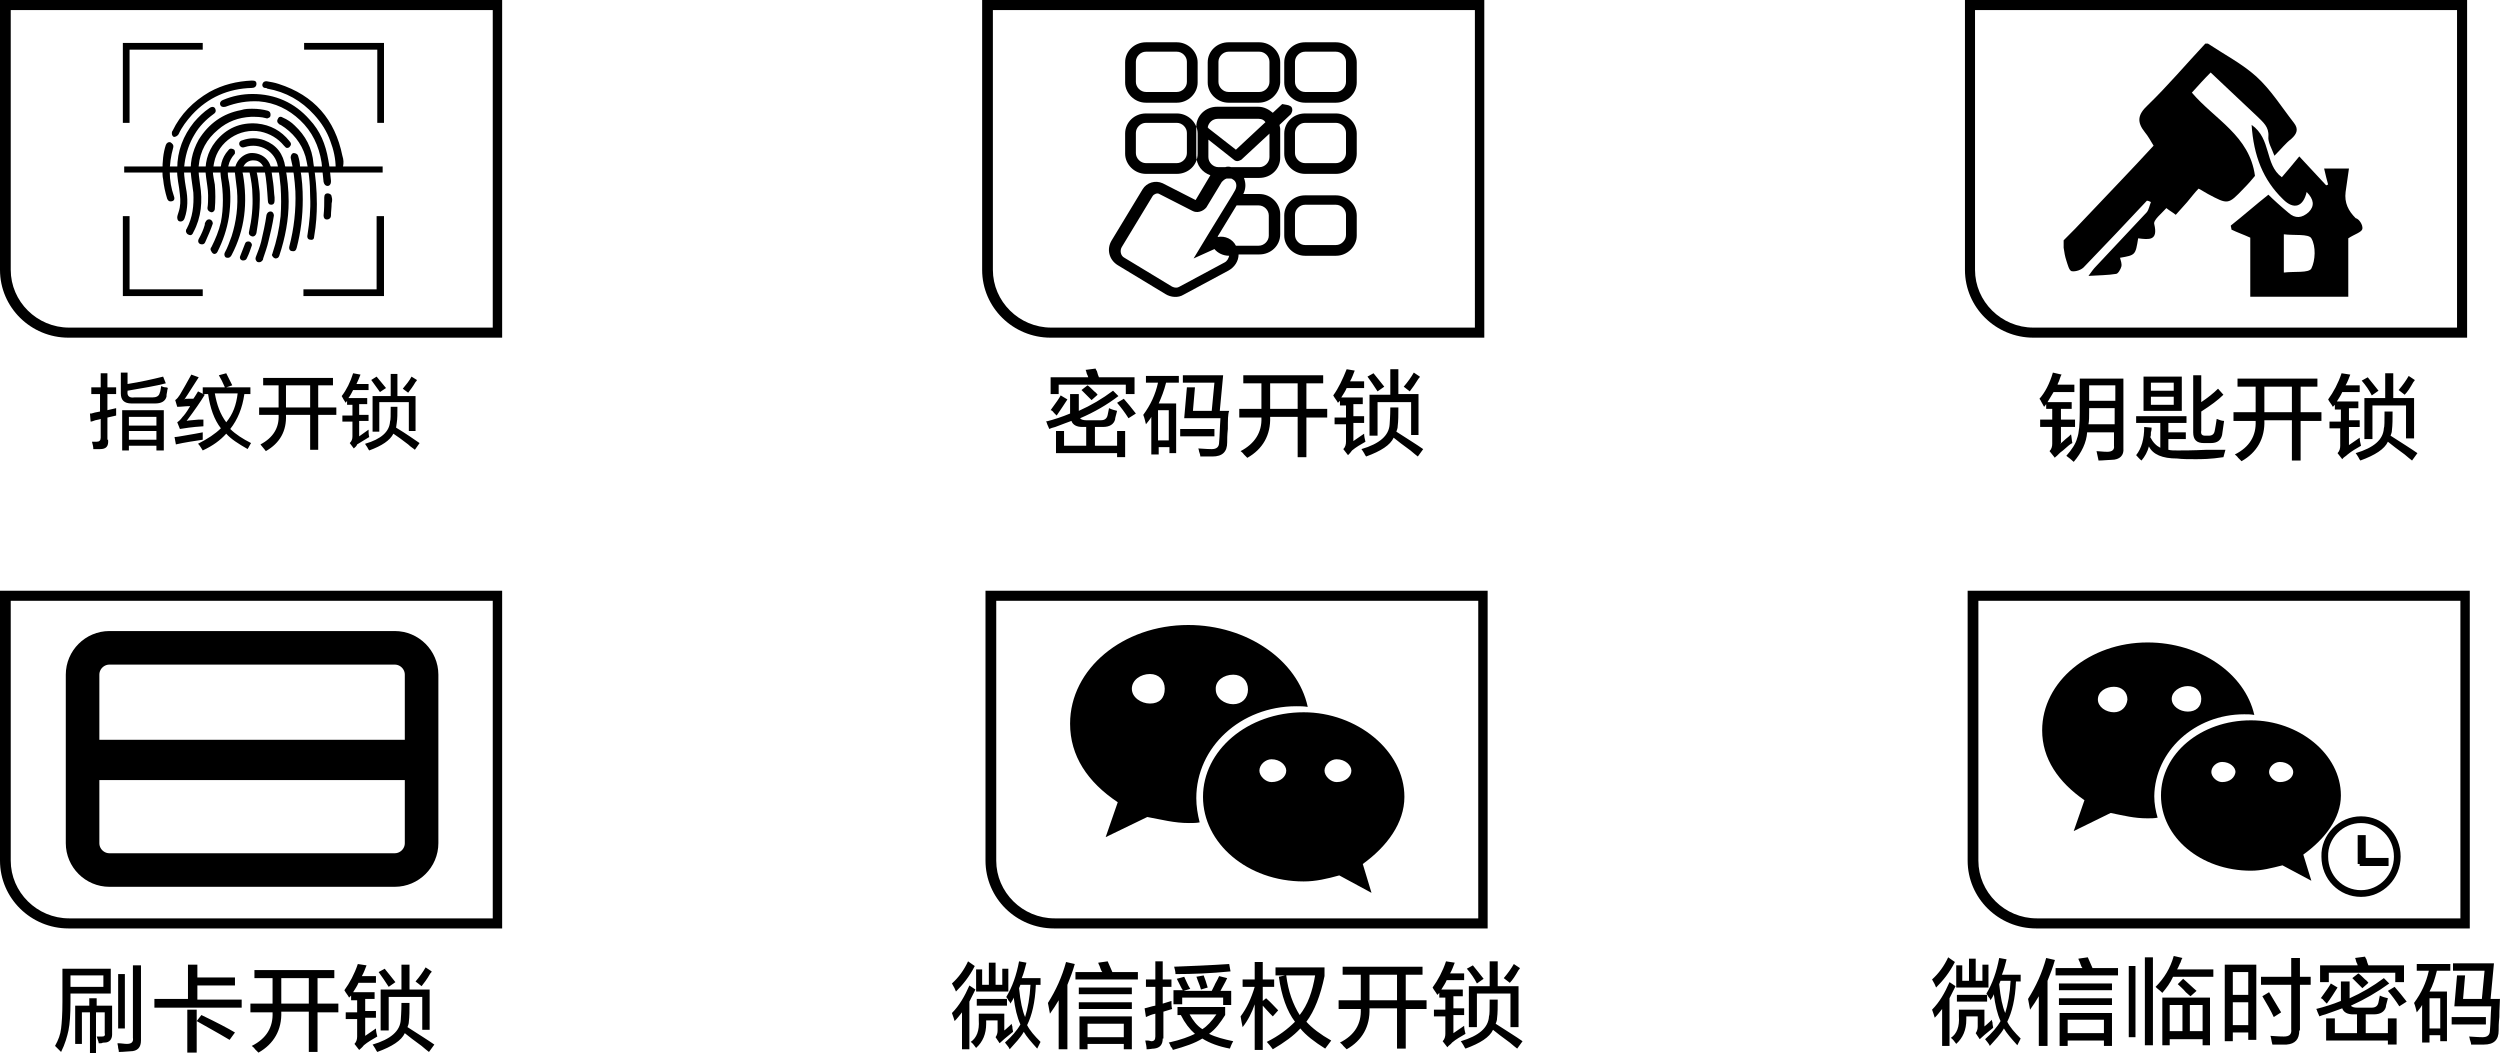
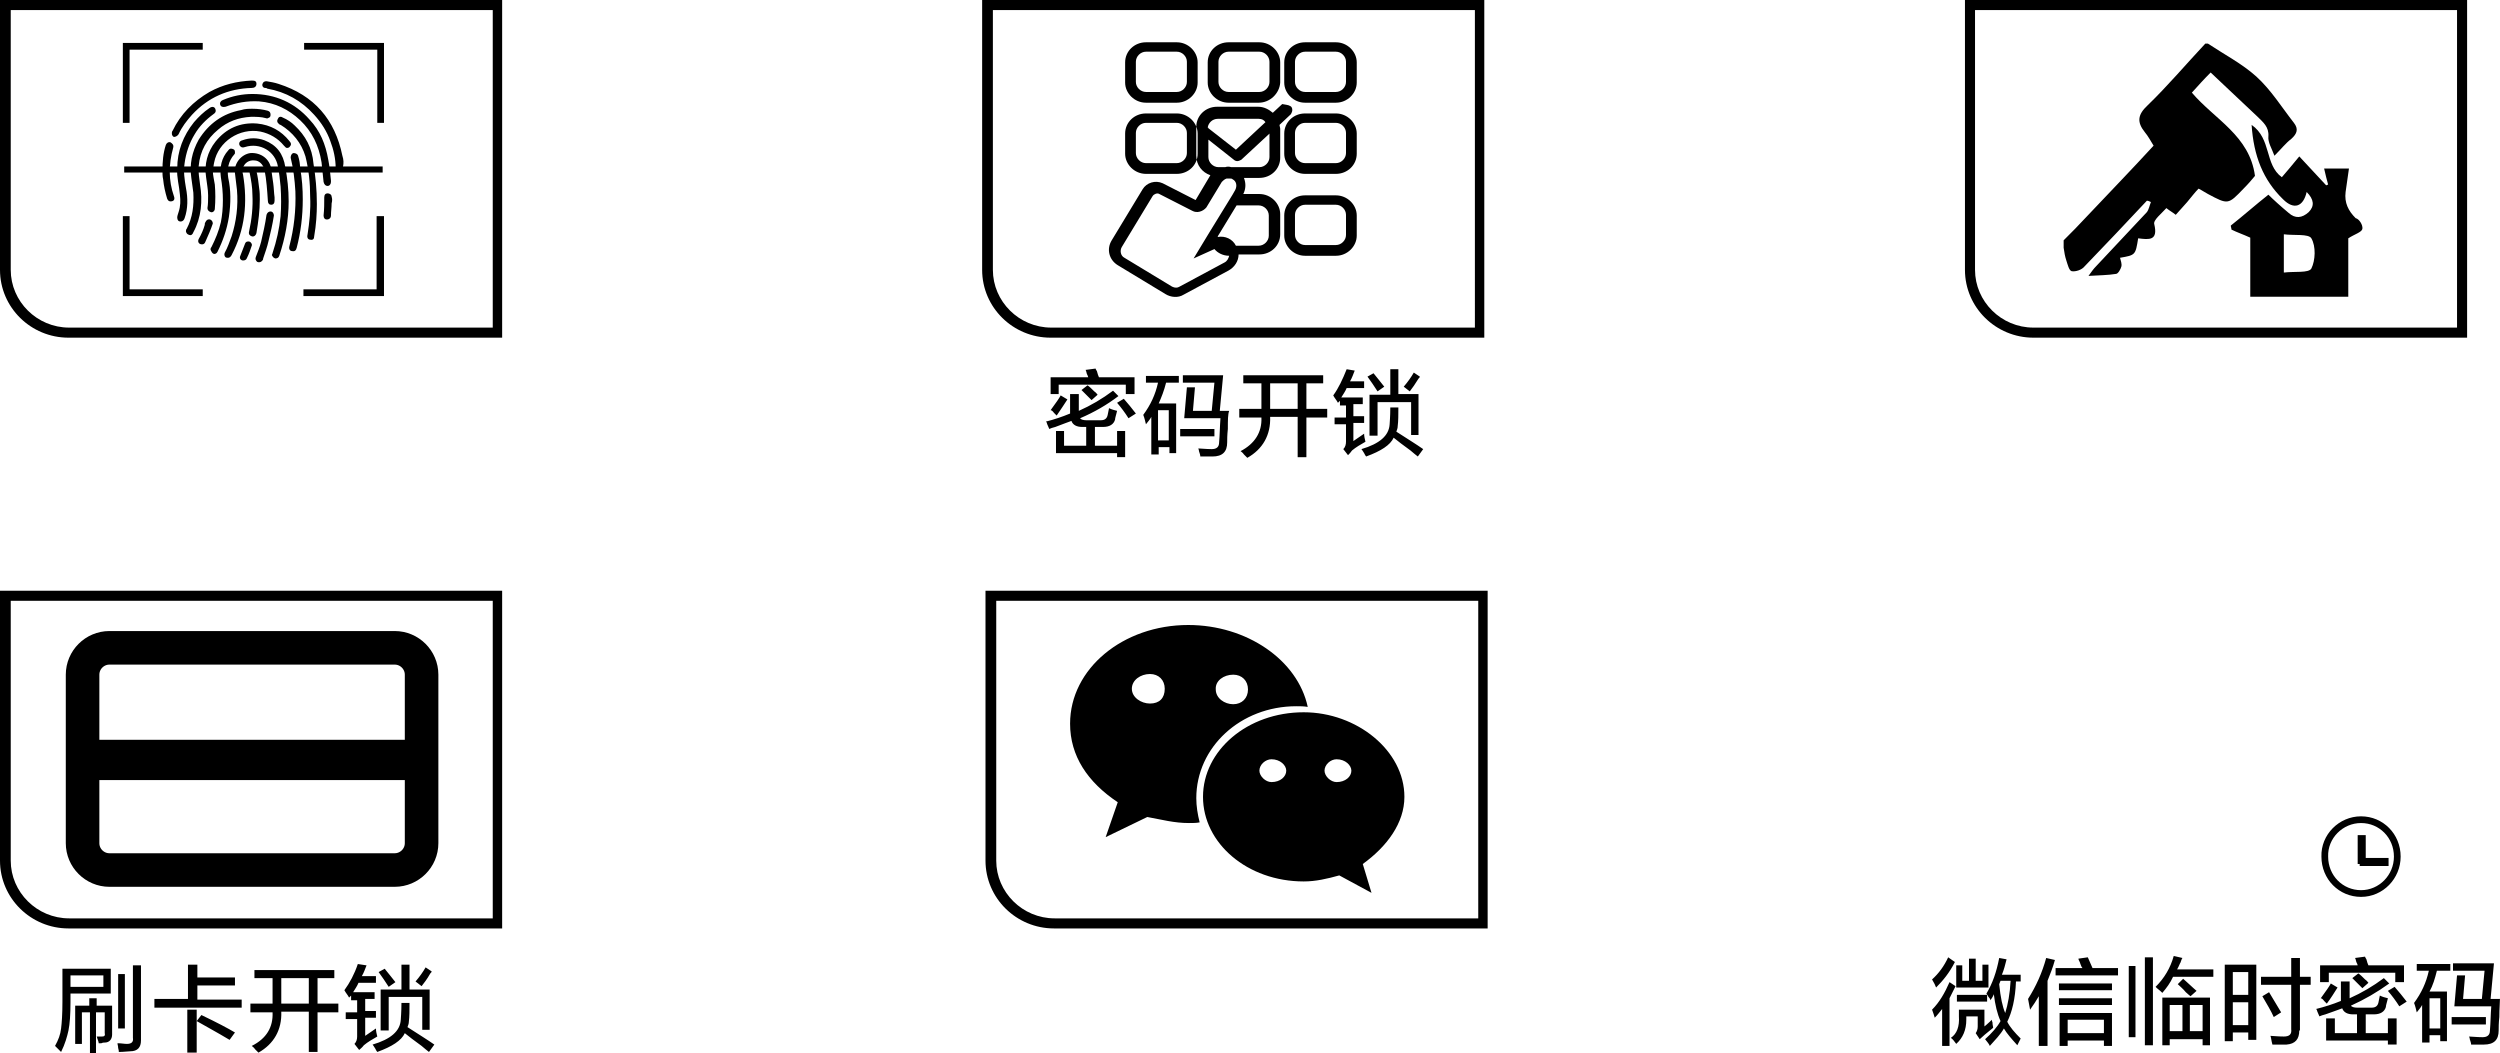
<svg xmlns="http://www.w3.org/2000/svg" version="1.1" id="图层_1" x="0px" y="0px" width="372.4px" height="156.9px" viewBox="0 0 372.4 156.9" style="enable-background:new 0 0 372.4 156.9;" xml:space="preserve">
  <style type="text/css">
	.st0{fill-rule:evenodd;clip-rule:evenodd;}
	.st1{fill:none;stroke:#000000;stroke-width:5;}
	.st2{fill:none;stroke:#000000;}
</style>
  <path class="st0" d="M199,38.1h-4.6c-1.7,0-3.1-1.4-3.1-3v-3c0-1.7,1.4-3,3.1-3h4.6c1.7,0,3.1,1.4,3.1,3v3  C202.1,36.7,200.7,38.1,199,38.1z M200.5,32c0-0.8-0.7-1.5-1.5-1.5h-4.6c-0.8,0-1.5,0.7-1.5,1.5v3c0,0.8,0.7,1.5,1.5,1.5h4.6  c0.8,0,1.5-0.7,1.5-1.5V32z M199,25.9h-4.6c-1.7,0-3.1-1.4-3.1-3v-3c0-1.7,1.4-3,3.1-3h4.6c1.7,0,3.1,1.4,3.1,3v3  C202.1,24.6,200.7,25.9,199,25.9z M200.5,19.8c0-0.8-0.7-1.5-1.5-1.5h-4.6c-0.8,0-1.5,0.7-1.5,1.5v3c0,0.8,0.7,1.5,1.5,1.5h4.6  c0.8,0,1.5-0.7,1.5-1.5V19.8z M199,15.3h-4.6c-1.7,0-3.1-1.4-3.1-3v-3c0-1.7,1.4-3,3.1-3h4.6c1.7,0,3.1,1.4,3.1,3v3  C202.1,13.9,200.7,15.3,199,15.3z M200.5,9.2c0-0.8-0.7-1.5-1.5-1.5h-4.6c-0.8,0-1.5,0.7-1.5,1.5v3c0,0.8,0.7,1.5,1.5,1.5h4.6  c0.8,0,1.5-0.7,1.5-1.5V9.2z M192.2,15.8c0.2,0.1,0.3,0.3,0.3,0.6c0,0.2-0.1,0.4-0.2,0.6l-1.7,1.6c0,0.2,0.1,0.4,0.1,0.6v4.3  c0,1.7-1.4,3-3.1,3h-2.3c0.3,0.8,0.3,1.6-0.1,2.4h2.4c1.7,0,3.1,1.4,3.1,3v3c0,1.7-1.4,3-3.1,3h-3.1c0,1-0.6,1.9-1.5,2.4l-6.7,3.6  c-0.8,0.5-1.9,0.4-2.7-0.1l-7.1-4.3c-1.3-0.8-1.7-2.4-0.9-3.7l4.6-7.6c0.6-1,1.9-1.4,3-0.9l4.9,2.5l2.2-3.7  c-1.2-0.4-2.1-1.5-2.1-2.9v-4.3c0-1.7,1.4-3,3.1-3h6.1c0.9,0,1.6,0.4,2.2,0.9l1.4-1.3l0,0C191.4,15.6,191.9,15.6,192.2,15.8z   M184.1,36.6h3.4c0.8,0,1.5-0.7,1.5-1.5v-3c0-0.8-0.7-1.5-1.5-1.5h-3.3l-2.8,4.6c0,0,0,0.1,0,0.1C182.5,35.1,183.6,35.6,184.1,36.6z   M177.6,31.4l-4.9-2.5c-0.3-0.2-0.8,0-1,0.3l-4.6,7.6c-0.3,0.5-0.2,1.3,0.4,1.6l7.1,4.3c0.4,0.2,0.8,0.2,1.1,0l6.7-3.6  c0.4-0.2,0.6-0.6,0.7-1c-0.9,0-1.7-0.4-2.2-1l-3.1,1.4l2.3-3.8l3.5-5.7l0.4-0.7c0.3-0.6,0.2-1.3-0.4-1.6c-0.1-0.1-0.2-0.1-0.3-0.1  h-0.6c-0.3,0.1-0.5,0.3-0.7,0.5l-2.3,3.8C179.2,31.5,178.3,31.8,177.6,31.4z M187.5,17.7h-6.1c-0.8,0-1.4,0.6-1.5,1.3  c0,0,0.1,0,0.1,0.1l4.1,3.2l4.4-4.1C188.3,17.9,188,17.7,187.5,17.7z M189.1,19.9l-4.2,3.9c-0.2,0.1-0.4,0.2-0.6,0.2  c-0.2,0-0.4-0.1-0.5-0.2l-3.8-3v2.6c0,0.8,0.7,1.5,1.5,1.5h1c0.3-0.1,0.6-0.1,0.9,0h4.2c0.8,0,1.5-0.7,1.5-1.5V19.9z M187.5,15.3  H183c-1.7,0-3.1-1.4-3.1-3v-3c0-1.7,1.4-3,3.1-3h4.6c1.7,0,3.1,1.4,3.1,3v3C190.6,13.9,189.2,15.3,187.5,15.3z M189.1,9.2  c0-0.8-0.7-1.5-1.5-1.5H183c-0.8,0-1.5,0.7-1.5,1.5v3c0,0.8,0.7,1.5,1.5,1.5h4.6c0.8,0,1.5-0.7,1.5-1.5V9.2z M175.3,25.9h-4.6  c-1.7,0-3.1-1.4-3.1-3v-3c0-1.7,1.4-3,3.1-3h4.6c1.7,0,3.1,1.4,3.1,3v3C178.4,24.6,177,25.9,175.3,25.9z M176.8,19.8  c0-0.8-0.7-1.5-1.5-1.5h-4.6c-0.8,0-1.5,0.7-1.5,1.5v3c0,0.8,0.7,1.5,1.5,1.5h4.6c0.8,0,1.5-0.7,1.5-1.5V19.8z M175.3,15.3h-4.6  c-1.7,0-3.1-1.4-3.1-3v-3c0-1.7,1.4-3,3.1-3h4.6c1.7,0,3.1,1.4,3.1,3v3C178.4,13.9,177,15.3,175.3,15.3z M176.8,9.2  c0-0.8-0.7-1.5-1.5-1.5h-4.6c-0.8,0-1.5,0.7-1.5,1.5v3c0,0.8,0.7,1.5,1.5,1.5h4.6c0.8,0,1.5-0.7,1.5-1.5V9.2z" />
-   <path class="st0" d="M60.8,58.5L60,57.9c0.5-0.6,1-1.2,1.3-1.8l0.8,0.5c0,0.1-0.1,0.2-0.2,0.3C61.5,57.6,61.1,58.1,60.8,58.5z   M61.9,64.2h-1v-4.3h-4.4v4.4h-1v-5.3h2.7v-3.3h1v3.3h2.7V64.2z M55.3,56.6l0.8-0.5c0.5,0.6,1,1.2,1.4,1.7l-0.9,0.6  C56.2,57.8,55.7,57.2,55.3,56.6z M52.7,66.8L52.1,66c0.3-0.3,0.4-0.6,0.4-1v-2.2H51v-0.9h1.5v-1.6h-0.8v-0.6L51.5,60  c-0.2-0.3-0.4-0.6-0.6-1c0.7-0.9,1.3-2.1,1.7-3.4l1.1,0.2c-0.2,0.5-0.4,1-0.6,1.4h1.8v0.9h-2.3c-0.2,0.4-0.4,0.8-0.7,1.2h2.8v0.9  h-1.2v1.6h1.4v0.9h-1.4v2.3l1.4-1c0,0.4,0,0.7,0.1,1.1c-0.6,0.4-1.2,0.7-1.8,1.1C53.1,66.5,52.9,66.6,52.7,66.8z M47.3,67h-1.1v-5.2  h-3.6c0.1,2.4-0.9,4.2-3,5.4c-0.1-0.1-0.2-0.3-0.4-0.5s-0.3-0.4-0.4-0.5c1.9-1,2.8-2.5,2.7-4.4h-2.9v-1.1h2.9v-3.3h-2.3v-1.1h10.4  v1.1h-2.2v3.3h2.7v1.1h-2.7V67z M46.2,57.4h-3.6v3.3h3.6V57.4z M37,66.7c-0.1,0.1-0.1,0.2-0.1,0.2c-1.4-0.8-2.5-1.5-3.2-2.3  c-0.9,1-2,1.8-3.5,2.5c-0.2-0.3-0.4-0.7-0.7-1c1.4-0.7,2.6-1.5,3.4-2.3c-1-1.3-1.6-3-1.9-5.1h-0.8v-1h3.3c-0.3-0.7-0.6-1.3-0.9-1.8  l1.1-0.3c0.3,0.6,0.6,1.2,0.9,1.8l-0.9,0.3h3.6v1h-0.9c-0.3,2.1-1,3.8-2.1,5.2c0.8,0.8,1.9,1.5,3.1,2.1C37.4,66,37.2,66.3,37,66.7z   M35.4,58.6h-3.4c0.3,1.7,0.8,3.1,1.7,4.3C34.7,61.7,35.2,60.3,35.4,58.6z M28,59.4c0.3,0,0.6,0,0.8,0c0.3-0.4,0.5-0.8,0.7-1.1  l1,0.5c-0.6,1-1.5,2.3-2.7,3.9c0.3-0.1,1-0.1,1.8-0.2c0.3,0,0.5,0,0.7,0c0,0.1,0,0.1,0,0.2c0,0.4,0,0.6,0,0.8  c-1.7,0.1-2.9,0.3-3.5,0.4l-0.4-1c0.3-0.2,0.5-0.4,0.8-0.8c0.2-0.2,0.6-0.7,1-1.4c0.1-0.1,0.1-0.2,0.1-0.2c-0.7,0-1.3,0.1-1.9,0.1  l-0.3-1c0.3-0.2,0.5-0.5,0.7-0.8c0.4-0.7,1-1.7,1.7-3l1.1,0.4c-0.8,1.2-1.5,2.4-2.2,3.4C27.4,59.4,27.6,59.4,28,59.4z M24.7,57.7  c0.2,0,0.3,0.1,0.3,0.1c0,0.1-0.1,0.3-0.1,0.5c-0.1,0.4-0.1,0.6-0.1,0.8c-0.2,0.7-0.8,1-1.7,1h-3.5c-1.1,0-1.6-0.5-1.6-1.5v-3.1h1  v1.7c1.9-0.3,3.7-0.7,5.3-1.1l0.4,1c-1.5,0.4-3.4,0.7-5.7,1.1v0.1c-0.1,0.7,0.3,1,1,0.9h2.7c0.6,0,1-0.2,1.1-0.7  c0.1-0.2,0.1-0.4,0.2-0.9c0,0,0-0.1,0-0.1C24.2,57.6,24.4,57.7,24.7,57.7z M16.1,65.5c0.1,1-0.3,1.4-1.2,1.4c-0.3,0-0.6,0-1,0  c0-0.4-0.1-0.7-0.2-1.1c0.1,0,0.1,0,0.2,0c0.2,0,0.4,0,0.5,0c0.4,0,0.6-0.2,0.6-0.6v-2.8c-0.2,0.1-0.4,0.1-0.8,0.2  c-0.3,0.1-0.5,0.2-0.7,0.2l-0.1-1.2c0.1,0,0.1,0,0.2,0c0.3-0.1,0.7-0.2,1.3-0.3v-2.6h-1.3v-1H15v-2.1h1v2.1h1.3v1h-1.3v2.4l1.3-0.3  c0,0.4,0,0.8,0,1.1l-1.3,0.3V65.5z M24.3,67.1h-1v-0.7h-4.1v0.7h-1v-6h6.2V67.1z M23.3,62.1h-4.1v1.3h4.1V62.1z M23.3,64.2h-4.1v1.3  h4.1V64.2z M30.2,64.4c0,0.4,0,0.7,0,1.1c-1.3,0.2-2.7,0.4-4,0.7L26,65.1c0.3,0,0.8-0.1,1.4-0.2C28.7,64.7,29.6,64.5,30.2,64.4z   M58.2,60.6h1c0,1,0,1.8-0.1,2.4c0,0.2-0.1,0.5-0.1,0.7c1.5,0.9,2.6,1.7,3.5,2.3l-0.7,1c-0.2-0.2-0.6-0.4-1-0.8  c-0.9-0.7-1.6-1.2-2.2-1.6c-0.5,1-1.7,1.8-3.6,2.5c-0.1-0.1-0.2-0.3-0.3-0.5c-0.2-0.3-0.3-0.4-0.3-0.5c2.4-0.7,3.6-1.8,3.7-3.3  C58.2,62.6,58.2,61.8,58.2,60.6z" />
  <path class="st0" d="M146.3,0v40.2c0,5.6,4.6,10.1,10.2,10.1h64.6V0H146.3z M219.6,48.8h-63c-4.8,0-8.7-3.9-8.7-8.6V1.5h71.8V48.8z" />
  <path class="st0" d="M210,58.3l-0.9-0.7c0.6-0.7,1.1-1.4,1.5-2.1l0.9,0.6c0,0.1-0.1,0.2-0.2,0.3C210.8,57.2,210.4,57.8,210,58.3z   M211.3,64.8h-1.1v-4.9h-5v5H204v-6.1h3.1V55h1.2v3.7h3V64.8z M203.7,56.1l0.9-0.5c0.6,0.7,1.1,1.4,1.6,2l-1,0.7  C204.7,57.5,204.2,56.8,203.7,56.1z M200.8,67.8l-0.7-0.9c0.3-0.3,0.4-0.7,0.4-1.1v-2.6h-1.7v-1h1.7v-1.8h-0.9v-0.7l-0.3,0.3  c-0.2-0.4-0.5-0.7-0.7-1.1c0.8-1.1,1.4-2.4,2-3.9l1.2,0.2c-0.2,0.5-0.4,1.1-0.7,1.6h2.1v1h-2.6c-0.2,0.5-0.5,0.9-0.8,1.4h3.2v1h-1.4  v1.8h1.6v1h-1.6v2.7l1.6-1.1c0,0.4,0.1,0.8,0.2,1.2c-0.7,0.4-1.4,0.8-2,1.3C201.2,67.4,201,67.6,200.8,67.8z M194.6,68.1h-1.3v-6  h-4.1c0.1,2.7-1.1,4.8-3.4,6.1c-0.1-0.1-0.3-0.3-0.5-0.5c-0.2-0.3-0.4-0.4-0.5-0.5c2.1-1.1,3.2-2.8,3.1-5h-3.3v-1.3h3.3v-3.8h-2.7  v-1.2h11.9v1.2h-2.5v3.8h3.1v1.3h-3.1V68.1z M193.3,57.1h-4.1v3.8h4.1V57.1z M182.9,63.9c-0.1,0.9-0.1,1.6-0.1,2  c0,1.4-0.7,2.1-2.2,2.1c-0.6,0-1.2,0-1.8,0c0-0.2-0.1-0.5-0.2-0.8c0-0.2-0.1-0.3-0.1-0.4c0.4,0,1.1,0.1,2,0.1c0.7,0,1.1-0.3,1.1-1  c0.1-1.1,0.1-2.3,0.2-3.6h-5.4l0.4-4.6h1.2l-0.3,3.5h2.8l0.4-4.2h-4.7v-1.1h6l-0.5,5.3h1.4C182.9,61.7,182.9,62.6,182.9,63.9z   M180.9,65h-5.1v-1.1h5.1V65z M172.6,60.1h2.6v7.4h-1v-0.9h-1.6v1.1h-1.1v-5.6c-0.2,0.4-0.5,0.7-0.8,1.1c-0.1-0.4-0.2-0.9-0.4-1.4  c1.1-1.5,1.8-3,2.2-4.8h-1.8v-1h4.9v1h-1.9C173.4,58.2,173,59.2,172.6,60.1z M172.5,65.6h1.6v-4.5h-1.6V65.6z M166.4,60l1-0.6  c0.6,0.7,1.2,1.4,1.8,2.2l-1.1,0.7C167.6,61.5,167,60.7,166.4,60z M167.5,57.3h-9.8v1.4h-1.2v-2.5h5.6c0-0.1-0.1-0.3-0.2-0.5  c-0.1-0.3-0.1-0.5-0.2-0.6l1.5-0.2c0,0.1,0.1,0.2,0.2,0.4c0.1,0.4,0.2,0.7,0.3,0.9h5.3v2.5h-1.3V57.3z M156.5,61.1  c0.8-1.1,1.3-1.8,1.5-2.2l1,0.6c-0.5,0.8-1,1.5-1.6,2.4c-0.1-0.1-0.2-0.2-0.4-0.4C156.8,61.2,156.6,61.1,156.5,61.1z M162,57.4  c0.3,0.2,0.6,0.5,1,0.9c0.3,0.2,0.4,0.4,0.5,0.5l-0.9,0.8c-0.7-0.7-1.2-1.2-1.5-1.5L162,57.4z M159.6,58.7h1.1v2.5  c1.8-0.8,3.5-1.8,5.1-3l0.8,0.8c-1.7,1.3-3.6,2.4-5.7,3.3c0.1,0.2,0.5,0.3,0.9,0.3h2.2c0.6,0,0.9-0.3,1-0.8l0.2-1  c0.4,0.2,0.8,0.3,1.2,0.4c0,0.1-0.1,0.3-0.1,0.4c-0.1,0.4-0.2,0.7-0.2,0.9c-0.2,0.7-0.8,1.1-1.8,1.1h-1.2v2.8h3.3v-2.2h1.2v3.9h-1.2  v-0.6h-9.1v-3.3h1.2v2.2h3.3v-2.8h-0.6c-0.8,0-1.4-0.3-1.6-0.9c-0.5,0.2-1.4,0.5-2.4,0.9c-0.4,0.1-0.7,0.2-0.9,0.3  c-0.1-0.3-0.3-0.6-0.4-1l-0.1-0.1c1.2-0.3,2.4-0.7,3.6-1.2V58.7z M207.1,60.7h1.2c0,1.1,0,2-0.1,2.8c0,0.3-0.1,0.5-0.2,0.8  c1.7,1.1,3,1.9,4,2.6l-0.8,1.1c-0.3-0.2-0.6-0.5-1.1-0.9c-1.1-0.8-1.9-1.4-2.5-1.9c-0.5,1.1-1.9,2-4.1,2.8c-0.1-0.1-0.2-0.3-0.3-0.5  c-0.2-0.3-0.3-0.5-0.4-0.6c2.7-0.8,4.1-2,4.2-3.7C207,63,207.1,62.1,207.1,60.7z" />
  <path class="st0" d="M292.7,0v40.2c0,5.6,4.6,10.1,10.2,10.1h64.6V0H292.7z M365.9,48.8h-63c-4.8,0-8.7-3.9-8.7-8.6V1.5h71.8V48.8z" />
  <path class="st0" d="M351.9,34.1c-0.1,0.5-1.2,0.8-2.1,1.4c0,2.6,0,5.6,0,8.7c-4.9,0-9.6,0-14.6,0c0-3,0-5.9,0-8.8  c-1.1-0.5-2-0.8-2.8-1.2c0-0.2-0.1-0.4-0.1-0.6c1.9-1.5,3.7-3.1,5.6-4.6c0.7,0.7,1.8,1.7,3,2.7c1,0.9,2,0.8,3-0.1  c0.9-0.9,0.8-1.9-0.3-3c-0.5,2.2-1.9,2.7-3.5,1.1c-3-2.9-4.4-6.5-4.7-11.1c3,2.1,1.9,5.9,4.5,7.8c0.8-0.9,1.6-1.9,2.6-3.1  c1.5,1.6,2.7,2.9,4,4.3c0.1,0,0.2-0.1,0.3-0.1c-0.2-0.7-0.4-1.5-0.6-2.4c1.3,0,2.4,0,3.7,0c-0.2,1.2-0.3,2.3-0.5,3.5  c-0.2,1.6,0.4,2.8,1.5,3.9C351.4,32.6,352,33.5,351.9,34.1z M344.3,35.5c-0.4-0.7-2.6-0.4-4.1-0.6c0,2,0,3.6,0,5.7  c1.6-0.2,3.7,0.1,4.1-0.6C344.9,38.8,345,36.7,344.3,35.5z M338.8,23.2c-0.4-1.1-1-2-0.9-2.9c0.1-1.4-0.8-2.1-1.6-2.9  c-2.3-2.2-4.6-4.3-7-6.6c-1,1-1.9,2-2.8,3c3.4,4,8.6,6.4,9.4,12.4c-0.4,0.5-1,1.2-1.7,1.9c-2.3,2.4-2.3,2.4-5.3,0.8  c-0.4-0.2-0.8-0.5-1.4-0.8c-0.6,0.6-1.1,1.3-1.7,2c-0.5,0.6-1.1,1.2-1.7,1.9c-0.5-0.4-0.9-0.6-1.4-1c-0.7,0.8-2,1.8-1.8,2.4  c0.6,2.5-0.8,2.3-2.4,2.1c-0.4,2.5-0.4,2.5-2.7,2.9c0.1,0.4,0.3,0.9,0.2,1.3c-0.1,0.4-0.5,1.1-0.8,1.1c-1.2,0.2-2.5,0.2-4.1,0.3  c0.5-0.7,0.8-1.1,1.1-1.4c2.5-2.7,5.1-5.4,7.6-8.1c0.3-0.4,0.4-1,0.6-1.5c-0.2-0.1-0.4-0.2-0.6-0.2c-3.1,3.3-6.2,6.6-9.3,9.8  c-0.4,0.5-1.3,0.8-1.9,0.7c-0.4-0.1-0.6-1-0.8-1.6c-0.2-0.6-0.3-1.2-0.4-1.9c0-0.4,0-0.7,0-1.1c1.2-1.2,2.3-2.3,3.4-3.5  c3.3-3.5,6.7-7,10-10.6c-0.5-0.8-0.8-1.4-1.3-2c-1.2-1.5-1.1-2.6,0.4-4c3-2.9,5.7-6.1,8.6-9.2c0.1,0,0.2,0,0.4,0  c2.4,1.6,5.1,3,7.2,4.9c2.2,2,3.8,4.6,5.6,6.9c0.7,0.9,0.5,1.6-0.4,2.4C340.5,21.3,339.8,22.2,338.8,23.2z" />
-   <path class="st0" d="M358.2,58.8l-0.9-0.7c0.6-0.7,1.1-1.4,1.5-2.1l0.9,0.6c0,0.1-0.1,0.2-0.2,0.3C359,57.8,358.6,58.4,358.2,58.8z   M359.5,65.3h-1.1v-4.9h-5v5h-1.2v-6.1h3.1v-3.7h1.2v3.7h3.1V65.3z M351.8,56.7l0.9-0.5c0.6,0.7,1.1,1.4,1.6,2l-1,0.7  C352.9,58.1,352.4,57.4,351.8,56.7z M348.9,68.4l-0.7-0.9c0.3-0.3,0.4-0.7,0.4-1.1v-2.6H347v-1h1.7v-1.8h-0.9v-0.7l-0.3,0.3  c-0.2-0.4-0.5-0.7-0.7-1.1c0.8-1.1,1.5-2.4,2-3.9l1.3,0.2c-0.2,0.5-0.4,1.1-0.7,1.6h2.1v1h-2.6c-0.2,0.5-0.5,0.9-0.8,1.4h3.2v1h-1.4  v1.8h1.6v1h-1.6v2.7l1.6-1.1c0,0.4,0.1,0.8,0.2,1.2c-0.7,0.4-1.4,0.8-2,1.3C349.4,68,349.1,68.1,348.9,68.4z M342.7,68.6h-1.3v-6  h-4.1c0.1,2.7-1.1,4.8-3.4,6.1c-0.1-0.1-0.3-0.3-0.5-0.5c-0.2-0.3-0.4-0.4-0.5-0.5c2.2-1.1,3.2-2.8,3.1-5h-3.3v-1.3h3.3v-3.8h-2.7  v-1.2h11.9v1.2h-2.5v3.8h3.1v1.3h-3.1V68.6z M341.4,57.6h-4.1v3.8h4.1V57.6z M327,68.4c-1,0-1.9,0-2.7-0.1c-2.2,0-3.6-0.6-4.2-1.8  c-0.2,0.8-0.6,1.5-1.1,2.1c-0.3-0.2-0.5-0.5-0.8-0.8c0.8-1,1.2-2.4,1.2-4.2l1.1,0.1c0,0.2,0,0.4-0.1,0.7c0,0.3,0,0.6-0.1,0.7  c0.4,0.8,0.9,1.3,1.5,1.6v-3.7h-3.6v-1h7.5v1H323v1.4h2.6v1H323v1.6c0.4,0.1,0.8,0.1,1.4,0.1c0.8,0,2.2,0,4.3-0.1c1.5,0,2.4,0,2.8,0  l-0.3,1.1C329.3,68.4,327.9,68.4,327,68.4z M328.5,64.9h0.5c0.5,0,0.8-0.2,0.9-0.7c0.1-0.5,0.2-1.1,0.3-1.8c0.3,0.1,0.7,0.3,1.1,0.3  c-0.1,0.6-0.2,1.3-0.3,2.1c-0.2,0.8-0.7,1.2-1.7,1.2h-1c-1.1,0-1.6-0.5-1.6-1.6v-8.5h1.2v4c0.9-0.6,1.8-1.3,2.5-2l0.8,0.9  c-0.8,0.8-1.9,1.6-3.3,2.5v2.8C327.8,64.7,328,64.9,328.5,64.9z M319.3,56.1h5.7v5.1h-5.7V56.1z M320.4,60.3h3.4v-1.2h-3.4V60.3z   M320.4,58.2h3.4V57h-3.4V58.2z M314.5,68.5c-0.5,0-1.2,0.1-1.9,0.1c-0.1-0.4-0.2-0.9-0.3-1.4c0.4,0,0.9,0.1,1.6,0.1  c0.7,0,1.1-0.3,1-0.9v-2h-4c-0.1,1.5-0.8,3-2,4.4c-0.3-0.3-0.7-0.6-1.1-0.9c0.8-0.9,1.4-1.8,1.6-2.6c0.3-0.8,0.4-2.1,0.4-3.9v-5h6.5  v10.4C316.4,67.8,315.8,68.5,314.5,68.5z M315.1,57.4h-3.9v2.3h3.9V57.4z M315.1,60.8h-3.9v0.5c0,0.7,0,1.4-0.1,1.9h3.9V60.8z   M306.9,66.1c0.1-0.1,0.4-0.3,0.8-0.7c0.4-0.3,0.6-0.5,0.8-0.7c0.1,0.4,0.1,0.9,0.2,1.3c-0.3,0.1-0.7,0.5-1.4,1.1  c-0.3,0.2-0.5,0.4-0.6,0.5c-0.1,0.1-0.2,0.2-0.3,0.3c-0.1,0.1-0.3,0.2-0.3,0.3l-0.8-1c0.3-0.3,0.4-0.7,0.4-1.1v-2.5h-1.8v-1.1h1.8  v-1.6h-0.9v-0.7l-0.3,0.4c-0.1-0.1-0.2-0.4-0.4-0.7c-0.1-0.2-0.2-0.4-0.3-0.5c0.8-0.9,1.5-2.2,2-3.9l1.3,0.3  c-0.1,0.1-0.2,0.4-0.3,0.7c-0.1,0.4-0.3,0.6-0.3,0.8h2.5v1.1h-3.1c-0.3,0.5-0.6,1-0.9,1.5h3.6v1h-1.6v1.6h2.1v1.1h-2.1V66.1z   M355.2,61.3h1.2c0,1.1,0,2-0.1,2.8c0,0.3-0.1,0.5-0.2,0.8c1.7,1.1,3,1.9,4,2.6l-0.8,1.1c-0.3-0.2-0.6-0.5-1.1-0.9  c-1.1-0.8-1.9-1.4-2.5-1.9c-0.5,1.1-1.9,2-4.1,2.8c-0.1-0.1-0.2-0.3-0.3-0.5c-0.2-0.3-0.3-0.5-0.4-0.6c2.7-0.8,4.1-2,4.2-3.7  C355.2,63.6,355.2,62.7,355.2,61.3z" />
  <path class="st0" d="M0,88v40.2c0,5.6,4.6,10.1,10.2,10.1h64.6V88H0z M73.3,136.8h-63c-4.8,0-8.7-3.9-8.7-8.6V89.5h71.8V136.8z" />
  <path class="st1" d="M16.3,96.5h42.5c2.2,0,4,1.8,4,4v25.1c0,2.2-1.8,4-4,4H16.3c-2.2,0-4-1.8-4-4v-25.1  C12.3,98.3,14.1,96.5,16.3,96.5z" />
  <path class="st0" d="M12.7,110.2H62l0,0v6l0,0H12.7l0,0V110.2L12.7,110.2z" />
  <path class="st0" d="M62.8,146.9l-0.9-0.7c0.6-0.7,1.1-1.4,1.5-2.1l0.9,0.6c0,0.1-0.1,0.2-0.2,0.3C63.6,145.9,63.1,146.5,62.8,146.9  z M64,153.4h-1.1v-4.9h-5v5h-1.2v-6.1h3.1v-3.7H61v3.7H64V153.4z M56.4,144.8l0.9-0.5c0.6,0.7,1.1,1.4,1.6,2l-1,0.7  C57.4,146.2,56.9,145.5,56.4,144.8z M53.5,156.4l-0.7-0.9c0.3-0.3,0.4-0.7,0.4-1.1v-2.6h-1.7v-1h1.7V149h-0.9v-0.7l-0.3,0.3  c-0.2-0.4-0.5-0.7-0.7-1.1c0.8-1.1,1.5-2.4,2-3.9l1.3,0.2c-0.2,0.5-0.4,1.1-0.7,1.6H56v1h-2.6c-0.2,0.5-0.5,0.9-0.8,1.4h3.2v1h-1.4  v1.8h1.6v1h-1.6v2.7l1.6-1.1c0,0.4,0.1,0.8,0.2,1.2c-0.7,0.4-1.4,0.8-2,1.3C53.9,156.1,53.7,156.2,53.5,156.4z M47.3,156.7H46v-6  h-4.1c0.1,2.7-1.1,4.8-3.4,6.1c-0.1-0.1-0.3-0.3-0.5-0.5c-0.2-0.3-0.4-0.4-0.5-0.5c2.2-1.1,3.2-2.8,3.1-5h-3.3v-1.3h3.3v-3.8h-2.7  v-1.2h11.9v1.2h-2.5v3.8h3.1v1.3h-3.1V156.7z M46,145.7h-4.1v3.8H46V145.7z M22.9,148.8h5.1v-5.1h1.4v1.9h5.6v1.2h-5.6v2.1h6.6v1.2  h-13V148.8z M19.4,156.6c-0.4,0-0.9,0.1-1.7,0.1c0-0.1,0-0.3-0.1-0.6c0-0.3-0.1-0.5-0.1-0.7c0.6,0,1,0.1,1.4,0.1  c0.7,0,1-0.3,0.9-0.9v-10.8H21v11.2C21,156,20.5,156.6,19.4,156.6z M17.6,145.1h1v8.1h-1V145.1z M15.6,155.3c-0.1,0-0.3,0-0.5,0.1  c-0.2,0-0.4,0-0.4,0c0-0.2-0.1-0.4-0.2-0.7c0-0.1-0.1-0.3-0.1-0.3c0.3,0,0.5,0,0.8,0c0.3,0,0.5-0.1,0.4-0.5v-3.1h-1.3v6.1h-0.9v-6.1  h-1.2v4.7h-1v-5.7h2.1v-1.1h1.1v1.1h2.3v4.3C16.7,154.8,16.3,155.3,15.6,155.3z M10.5,149.3c0,1.8-0.1,3.2-0.3,4.2  c-0.2,0.9-0.5,2-1.1,3.2l-0.9-0.9c0.5-0.9,0.8-1.7,0.9-2.6c0.1-0.8,0.2-2.1,0.2-4v-4.9h7.2v3.7h-6V149.3z M15.4,147v-1.7h-4.9v1.7  H15.4z M29.3,152.1l0.7-0.9c2.3,1.1,4,2,5,2.6l-0.8,1.1C32.2,153.7,30.5,152.8,29.3,152.1v4.7h-1.4v-6.4h1.4V152.1z M59.8,149.4H61  c0,1.1,0,2-0.1,2.8c0,0.3-0.1,0.5-0.2,0.8c1.7,1.1,3,1.9,4,2.6l-0.8,1.1c-0.3-0.2-0.6-0.5-1.1-0.9c-1.1-0.8-1.9-1.4-2.5-1.9  c-0.5,1.1-1.9,2-4.1,2.8c-0.1-0.1-0.2-0.3-0.3-0.5c-0.2-0.3-0.3-0.5-0.4-0.6c2.7-0.8,4.1-2,4.2-3.7  C59.7,151.7,59.8,150.8,59.8,149.4z" />
  <path class="st0" d="M193.1,105.2c0.6,0,1.1,0,1.7,0.1c-1.5-7-9.1-12.2-17.8-12.2c-9.7,0-17.6,6.5-17.6,14.7c0,4.8,2.6,8.7,7.1,11.7  l-1.8,5.2l6.2-3c2.2,0.4,4,0.9,6.2,0.9c0.6,0,1.1,0,1.6-0.1c-0.3-1.2-0.5-2.4-0.5-3.6C178.2,111.3,184.8,105.2,193.1,105.2  L193.1,105.2z M183.7,100.5c1.3,0,2.2,0.9,2.2,2.2c0,1.3-0.9,2.2-2.2,2.2c-1.3,0-2.6-0.9-2.6-2.2C181,101.4,182.3,100.5,183.7,100.5  L183.7,100.5z M171.3,104.8c-1.3,0-2.7-0.9-2.7-2.2c0-1.3,1.3-2.2,2.7-2.2c1.3,0,2.2,0.9,2.2,2.2C173.5,104,172.7,104.8,171.3,104.8  L171.3,104.8z M209.2,118.7c0-6.9-7.1-12.6-15-12.6c-8.4,0-15,5.7-15,12.6c0,6.9,6.6,12.6,15,12.6c1.8,0,3.5-0.4,5.3-0.9l4.8,2.6  l-1.3-4.3C206.6,126.1,209.2,122.6,209.2,118.7L209.2,118.7z M189.4,116.5c-0.9,0-1.8-0.9-1.8-1.7c0-0.9,0.9-1.7,1.8-1.7  c1.3,0,2.2,0.9,2.2,1.7C191.6,115.7,190.7,116.5,189.4,116.5L189.4,116.5z M199.1,116.5c-0.9,0-1.8-0.9-1.8-1.7  c0-0.9,0.9-1.7,1.8-1.7c1.3,0,2.2,0.9,2.2,1.7C201.3,115.7,200.4,116.5,199.1,116.5L199.1,116.5z" />
-   <path class="st0" d="M224.9,146.4l-0.9-0.7c0.6-0.7,1.1-1.4,1.5-2.1l0.9,0.6c0,0.1-0.1,0.2-0.2,0.3  C225.7,145.4,225.3,146,224.9,146.4z M226.2,153H225V148h-5v5h-1.2v-6.1h3.1v-3.7h1.2v3.7h3.1V153z M218.5,144.3l0.9-0.5  c0.6,0.7,1.1,1.4,1.6,2l-1,0.7C219.6,145.7,219.1,145,218.5,144.3z M215.6,156l-0.7-0.9c0.3-0.3,0.4-0.7,0.4-1.1v-2.6h-1.7v-1h1.7  v-1.8h-0.9v-0.7l-0.3,0.3c-0.2-0.4-0.5-0.7-0.7-1.1c0.8-1.1,1.5-2.4,2-3.9l1.3,0.2c-0.2,0.5-0.4,1.1-0.7,1.6h2.1v1h-2.6  c-0.2,0.5-0.5,0.9-0.8,1.4h3.2v1h-1.4v1.8h1.6v1h-1.6v2.7l1.6-1.1c0,0.4,0.1,0.8,0.2,1.2c-0.7,0.4-1.4,0.8-2,1.3  C216.1,155.6,215.8,155.7,215.6,156z M209.4,156.2h-1.3v-6H204c0.1,2.7-1.1,4.8-3.4,6.1c-0.1-0.1-0.3-0.3-0.5-0.5  c-0.2-0.3-0.4-0.4-0.5-0.5c2.2-1.1,3.2-2.8,3.1-5h-3.3V149h3.3v-3.8H200V144h11.9v1.2h-2.5v3.8h3.1v1.3h-3.1V156.2z M208.1,145.2  H204v3.8h4.1V145.2z M197.4,156.2c-1.6-1-2.9-2-3.7-3c-1,1.1-2.4,2.1-4.1,3.1c-0.3-0.4-0.6-0.8-0.9-1.1c1.8-0.9,3.1-1.9,4.2-3  c-1.2-1.6-2-3.8-2.4-6.7l0.9-0.2h-1.4v-1.2h7.3v1.3c-0.6,2.9-1.5,5.2-2.7,6.8c0.8,0.9,2.1,1.9,3.7,2.8L197.4,156.2z M195.9,145.3  h-4.3c0.3,2.4,1,4.3,2,5.9C194.8,149.7,195.5,147.7,195.9,145.3z M188.1,149.1l0.5-0.4c0.7,0.6,1.2,1.2,1.8,1.8l-0.8,0.9  c-0.1-0.1-0.2-0.2-0.4-0.4c-0.5-0.5-0.8-0.9-1.1-1.2v6.6h-1.2v-6.8c-0.4,1.2-1,2.4-1.8,3.4c-0.1-0.4-0.2-1-0.3-1.6  c0.9-1.2,1.6-2.7,2.1-4.4h-1.8v-1.1h1.8v-2.6h1.2v2.6h1.7v1.1h-1.7V149.1z M179.1,154.7c-1.1,0.7-2.6,1.2-4.4,1.7  c0-0.1-0.1-0.3-0.3-0.5c-0.1-0.3-0.2-0.5-0.3-0.6c1.8-0.4,3.1-0.9,3.9-1.3c-0.8-0.7-1.5-1.6-2.1-2.8h-0.5V150h7.1v1.2  c-0.7,1.1-1.4,2.1-2.4,2.8c1,0.5,2.2,0.8,3.6,1.1c-0.3,0.5-0.4,0.9-0.5,1.1C181.6,155.9,180.2,155.4,179.1,154.7z M181.2,151.1h-4  c0.5,0.9,1.1,1.7,1.9,2.2C179.8,152.9,180.5,152.1,181.2,151.1z M182.3,148.6h-6.2v1h-1.3v-2.1h1.4c-0.1-0.1-0.2-0.3-0.3-0.5  c-0.1-0.2-0.3-0.6-0.6-1.2l1.1-0.3c0.3,0.6,0.5,1.2,0.9,1.8l-1,0.3h4.2c0.1-0.2,0.2-0.4,0.4-0.8c0.1-0.3,0.4-0.7,0.7-1.4l1.2,0.3  c-0.3,0.7-0.7,1.3-1,1.9h1.6v2.1h-1.2V148.6z M178.9,147.4c-0.1-0.3-0.2-0.7-0.5-1.4c-0.1-0.2-0.1-0.4-0.2-0.5l1.1-0.2  c0.2,0.5,0.4,1.1,0.6,1.8L178.9,147.4z M174.9,144c2.5-0.1,5.2-0.2,8.2-0.4l0.2,1.1c-3,0.3-5.7,0.4-8.2,0.4  C175.1,144.7,175,144.4,174.9,144z M173.2,154.7c0,0.9-0.4,1.4-1.3,1.5c-0.3,0-0.6,0.1-1.1,0.1c0-0.4-0.1-0.8-0.2-1.3  c0.1,0,0.2,0,0.4,0c0.2,0,0.4,0.1,0.5,0.1c0.4,0,0.6-0.2,0.6-0.7V151c-0.5,0.1-1,0.3-1.4,0.5l-0.2-1.3c0.5-0.1,1-0.3,1.6-0.4V147  h-1.4v-1.1h1.4v-2.7h1.1v2.7h1.3v1.1h-1.3v2.5l1.3-0.4c0,0.5,0,0.9,0.1,1.2l-1.3,0.4V154.7z M160.1,144.8h4.1  c-0.1-0.1-0.2-0.3-0.3-0.6c-0.1-0.4-0.3-0.6-0.3-0.8l1.4-0.2l0.7,1.6h3.8v1.1h-9.3V144.8z M158.9,156.3h-1.2V149  c-0.4,0.7-0.8,1.3-1.3,2c-0.1-0.5-0.2-1-0.3-1.6c1.2-1.9,2.1-3.9,2.7-6.1l1.3,0.3c-0.3,1.1-0.7,2.1-1.1,3.1V156.3z M154.5,156.2  c-0.9-1-1.6-1.8-2-2.5c-0.5,0.9-1.3,1.7-2.1,2.6c-0.1-0.3-0.4-0.6-0.7-1c1-0.9,1.8-1.8,2.3-2.7c-0.5-1.1-0.8-2.4-1-4  c-0.1,0.3-0.3,0.6-0.5,0.9c0-0.1-0.1-0.3-0.3-0.5c-0.1-0.3-0.3-0.4-0.3-0.5c0.9-1.5,1.5-3.2,1.9-5.3l1.1,0.2  c-0.2,0.8-0.4,1.6-0.7,2.3h2.8v1h-0.7c-0.1,2.6-0.6,4.6-1.3,6c0.4,0.8,1.1,1.6,2,2.5L154.5,156.2z M153.5,146.7H152l-0.2,0.5  c0.2,2,0.5,3.4,0.9,4.3C153.1,150.2,153.4,148.6,153.5,146.7z M145.4,144.4h0.9v2.3h1v-3.3h1v3.3h1v-2.4h0.9v3.4h-4.8V144.4z   M144.3,156.3h-1v-5.5c-0.4,0.5-0.7,0.9-1.1,1.3c-0.1-0.3-0.2-0.7-0.4-1.2c1.1-1.1,1.9-2.5,2.6-4.1l0.9,0.6  c-0.3,0.6-0.6,1.2-0.9,1.8V156.3z M141.8,146.5c1-0.9,1.8-2,2.4-3.3l1,0.7c-0.8,1.6-1.8,2.8-2.8,3.8  C142.3,147.4,142.1,147,141.8,146.5z M145.5,148.8h4.5v1h-4.5V148.8z M145.8,152v-1h3.8v2.5c0.1-0.1,0.4-0.3,0.8-0.7  c-0.1,0.1,0,0,0.3-0.3c0,0.1,0,0.2,0.1,0.4c0,0.4,0.1,0.6,0.1,0.8c-1,0.8-1.7,1.4-2,1.7l-0.6-0.9c0.2-0.3,0.3-0.6,0.3-1V152h-1.7  v0.5c0,1.5-0.5,2.7-1.5,3.6c-0.3-0.4-0.5-0.7-0.8-0.9C145.5,154.6,145.9,153.5,145.8,152z M168.6,148.1h-7.9v-1h7.9V148.1z   M168.6,150.3h-7.9v-1h7.9V150.3z M168.6,156.3h-1.2v-0.8H162v0.8h-1.2v-4.9h7.8V156.3z M167.4,152.5H162v2h5.4V152.5z M221.9,148.9  h1.2c0,1.1,0,2-0.1,2.8c0,0.3-0.1,0.5-0.2,0.8c1.7,1.1,3,1.9,4,2.6l-0.8,1.1c-0.3-0.2-0.6-0.5-1.1-0.9c-1.1-0.8-1.9-1.4-2.5-1.9  c-0.5,1.1-1.9,2-4.1,2.8c-0.1-0.1-0.2-0.3-0.3-0.5c-0.2-0.3-0.3-0.5-0.4-0.6c2.7-0.8,4.1-2,4.2-3.7  C221.9,151.2,221.9,150.3,221.9,148.9z" />
  <path class="st0" d="M146.8,88v40.2c0,5.6,4.6,10.1,10.2,10.1h64.6V88H146.8z M220.1,136.8h-63c-4.8,0-8.7-3.9-8.7-8.6V89.5h71.8  V136.8z" />
-   <path class="st0" d="M293.1,88v40.2c0,5.6,4.6,10.1,10.2,10.1h64.6V88H293.1z M366.4,136.8h-63c-4.8,0-8.7-3.9-8.7-8.6V89.5h71.8  V136.8z" />
  <path class="st0" d="M372.4,148.6c0,0.7-0.1,1.6-0.1,2.9c-0.1,0.9-0.1,1.6-0.1,2c0,1.4-0.7,2.1-2.2,2.1c-0.6,0-1.2,0-1.9,0  c0-0.2-0.1-0.5-0.2-0.8c0-0.2-0.1-0.3-0.1-0.4c0.4,0,1.1,0.1,2,0.1c0.7,0,1.1-0.3,1.1-1c0.1-1.1,0.1-2.3,0.2-3.6h-5.5l0.4-4.6h1.2  l-0.3,3.5h2.8l0.4-4.2h-4.7v-1.1h6.1l-0.5,5.3H372.4z M370.3,152.6h-5.1v-1.1h5.1V152.6z M361.9,147.7h2.6v7.4h-1v-0.9h-1.6v1.1  h-1.1v-5.6c-0.2,0.4-0.5,0.7-0.8,1.1c-0.1-0.4-0.2-0.9-0.4-1.4c1.1-1.5,1.8-3,2.2-4.8h-1.8v-1h5v1H363  C362.7,145.8,362.4,146.8,361.9,147.7z M361.9,153.2h1.6v-4.5h-1.6V153.2z M355.7,147.6l1-0.6c0.6,0.7,1.2,1.4,1.8,2.2l-1.1,0.7  C356.9,149.1,356.3,148.3,355.7,147.6z M356.8,144.9h-9.9v1.4h-1.3v-2.5h5.6c0-0.1-0.1-0.3-0.2-0.5c-0.1-0.3-0.1-0.5-0.2-0.6  l1.5-0.2c0,0.1,0.1,0.2,0.2,0.4c0.1,0.4,0.2,0.7,0.3,0.9h5.3v2.5h-1.3V144.9z M345.7,148.7c0.8-1.1,1.3-1.8,1.5-2.2l1,0.6  c-0.5,0.8-1,1.6-1.6,2.4c-0.1-0.1-0.2-0.2-0.4-0.4C346,148.8,345.8,148.7,345.7,148.7z M351.3,145c0.3,0.2,0.6,0.5,1,0.9  c0.3,0.2,0.4,0.4,0.5,0.5l-0.9,0.8c-0.7-0.7-1.2-1.2-1.5-1.5L351.3,145z M348.9,146.2h1.1v2.5c1.8-0.8,3.5-1.8,5.1-3l0.8,0.8  c-1.8,1.3-3.7,2.4-5.7,3.3c0.1,0.2,0.5,0.3,0.9,0.3h2.2c0.6,0,0.9-0.3,1-0.8l0.2-1c0.4,0.2,0.8,0.3,1.2,0.4c0,0.1-0.1,0.3-0.1,0.4  c-0.1,0.4-0.2,0.7-0.2,0.9c-0.2,0.7-0.8,1.1-1.8,1.1h-1.2v2.8h3.3v-2.2h1.3v3.9h-1.3v-0.6h-9.2v-3.3h1.3v2.2h3.3v-2.8h-0.6  c-0.8,0-1.4-0.3-1.6-0.9c-0.5,0.2-1.4,0.5-2.5,0.9c-0.4,0.1-0.7,0.2-0.9,0.3c-0.1-0.3-0.3-0.6-0.4-1l-0.1-0.1  c1.2-0.3,2.5-0.7,3.7-1.2V146.2z M338.7,151.5c-0.4-0.9-1-1.9-1.7-3.1l1-0.6c0.6,1,1.2,2,1.8,3L338.7,151.5z M342.5,153.5  c0,1.3-0.6,2-1.9,2.1c-0.7,0-1.4,0-2.1,0c0-0.1-0.1-0.3-0.1-0.4c-0.1-0.4-0.1-0.7-0.2-0.9c0.4,0,1,0.1,2,0.1c0.8,0,1.2-0.3,1.1-1.1  v-6.6h-4.5v-1.2h4.5v-2.8h1.3v2.8h1.6v1.2h-1.6V153.5z M334.9,153.8h-2.3v1.3h-1.2v-11.4h4.7v11.2h-1.2V153.8z M334.9,144.8h-2.3  v3.4h2.3V144.8z M334.9,149.3h-2.3v3.4h2.3V149.3z M322.1,147.9c-0.1-0.1-0.4-0.4-0.8-0.7c-0.1-0.1-0.1-0.1-0.2-0.2  c1.3-1.3,2.2-2.8,2.7-4.6l1.3,0.3c-0.1,0.1-0.2,0.4-0.3,0.7c-0.1,0.1-0.2,0.5-0.5,1h5.4v1.1h-6C323.3,146.4,322.7,147.2,322.1,147.9  z M319.5,142.6h1.2v13.1h-1.2V142.6z M317.1,143.9h1v10.6h-1V143.9z M306.1,144.2h4.1c-0.1-0.1-0.2-0.3-0.3-0.6  c-0.1-0.4-0.3-0.6-0.3-0.8l1.4-0.2l0.7,1.6h3.8v1.1h-9.3V144.2z M304.9,155.8h-1.2v-7.4c-0.4,0.7-0.8,1.3-1.3,2  c-0.1-0.5-0.2-1-0.3-1.6c1.2-1.9,2.1-3.9,2.7-6.1l1.3,0.3c-0.3,1.1-0.7,2.1-1.1,3.1V155.8z M300.5,155.7c-0.9-1-1.6-1.8-2-2.5  c-0.5,0.9-1.3,1.7-2.1,2.6c-0.1-0.3-0.4-0.6-0.7-1c1-0.9,1.8-1.8,2.3-2.7c-0.5-1.1-0.8-2.4-1-4c-0.1,0.3-0.3,0.6-0.5,0.9  c0-0.1-0.1-0.3-0.3-0.5c-0.1-0.3-0.3-0.4-0.3-0.5c0.9-1.5,1.5-3.2,1.9-5.3l1.1,0.2c-0.2,0.8-0.4,1.6-0.7,2.3h2.8v1h-0.7  c-0.1,2.6-0.6,4.6-1.3,6c0.4,0.8,1.1,1.6,2,2.5L300.5,155.7z M299.5,146.1H298l-0.2,0.5c0.2,2,0.5,3.4,0.9,4.3  C299.1,149.6,299.4,148,299.5,146.1z M291.4,143.8h0.9v2.3h1v-3.3h1v3.3h1v-2.4h0.9v3.4h-4.8V143.8z M290.3,155.8h-1v-5.5  c-0.4,0.5-0.7,0.9-1.1,1.3c-0.1-0.3-0.2-0.7-0.4-1.2c1.1-1.1,1.9-2.5,2.6-4.1l0.9,0.6c-0.3,0.6-0.6,1.2-0.9,1.8V155.8z M287.8,145.9  c1-0.9,1.8-2,2.4-3.3l1,0.7c-0.8,1.6-1.8,2.8-2.8,3.8C288.3,146.8,288.1,146.4,287.8,145.9z M291.5,148.2h4.5v1h-4.5V148.2z   M291.8,151.4v-1h3.8v2.5c0.1-0.1,0.4-0.3,0.8-0.7c-0.1,0.1,0,0,0.3-0.3c0,0.1,0,0.2,0.1,0.4c0,0.4,0.1,0.6,0.1,0.8  c-1,0.8-1.7,1.4-2,1.7l-0.6-0.9c0.2-0.3,0.3-0.6,0.3-1v-1.5h-1.7v0.5c0,1.5-0.5,2.7-1.5,3.6c-0.3-0.4-0.5-0.7-0.8-0.9  C291.5,154,291.9,152.9,291.8,151.4z M314.6,147.5h-7.9v-1h7.9V147.5z M314.6,149.7h-7.9v-1h7.9V149.7z M314.6,155.8h-1.2V155H308  v0.8h-1.2v-4.9h7.8V155.8z M313.4,151.9H308v2h5.4V151.9z M324.4,146.6l0.8-0.8c0.2,0.2,0.6,0.5,1,0.9c0.4,0.4,0.8,0.7,1,0.9  l-0.9,0.8c-0.1-0.1-0.4-0.3-0.7-0.6C325.2,147.3,324.7,146.9,324.4,146.6z M329.2,155.7h-1.1v-0.9h-4.9v0.9h-1.1v-7.1h7.1V155.7z   M325.1,149.7h-1.9v3.9h1.9V149.7z M328.1,149.7h-1.9v3.9h1.9V149.7z" />
-   <path class="st0" d="M334.3,106.4c0.5,0,1,0,1.5,0.1c-1.4-6.2-8.1-10.8-15.9-10.8c-8.6,0-15.7,5.8-15.7,13.1c0,4.2,2.4,7.7,6.3,10.4  l-1.6,4.6l5.5-2.7c2,0.4,3.5,0.8,5.5,0.8c0.5,0,1,0,1.5-0.1c-0.3-1-0.5-2.1-0.5-3.2C321,111.9,326.9,106.4,334.3,106.4L334.3,106.4z   M325.9,102.2c1.2,0,2,0.8,2,1.9c0,1.2-0.8,1.9-2,1.9c-1.2,0-2.4-0.8-2.4-1.9C323.5,103,324.7,102.2,325.9,102.2L325.9,102.2z   M314.9,106.1c-1.2,0-2.4-0.8-2.4-1.9c0-1.2,1.2-1.9,2.4-1.9c1.2,0,2,0.8,2,1.9C316.8,105.3,316,106.1,314.9,106.1L314.9,106.1z   M348.7,118.5c0-6.2-6.3-11.2-13.4-11.2c-7.5,0-13.4,5-13.4,11.2c0,6.2,5.9,11.2,13.4,11.2c1.6,0,3.1-0.4,4.7-0.8l4.3,2.3l-1.2-3.9  C346.3,125,348.7,121.9,348.7,118.5L348.7,118.5z M331,116.5c-0.8,0-1.6-0.8-1.6-1.5c0-0.8,0.8-1.5,1.6-1.5c1.2,0,2,0.8,2,1.5  C332.9,115.8,332.2,116.5,331,116.5L331,116.5z M339.6,116.5c-0.8,0-1.6-0.8-1.6-1.5c0-0.8,0.8-1.5,1.6-1.5c1.2,0,2,0.8,2,1.5  C341.6,115.8,340.8,116.5,339.6,116.5L339.6,116.5z" />
  <path class="st2" d="M351.7,122.1c3,0,5.4,2.4,5.4,5.5c0,3-2.4,5.5-5.4,5.5c-3,0-5.4-2.4-5.4-5.5  C346.2,124.6,348.7,122.1,351.7,122.1z" />
  <path class="st0" d="M351.2,124.4h1.2l0,0v4.3l0,0h-1.2l0,0V124.4L351.2,124.4z" />
-   <path class="st0" d="M355.8,127.8v1.2l0,0h-4.3l0,0v-1.2l0,0H355.8L355.8,127.8z" />
+   <path class="st0" d="M355.8,127.8v1.2l0,0h-4.3l0,0v-1.2l0,0H355.8z" />
  <path class="st0" d="M0,0v40.2c0,5.6,4.6,10.1,10.2,10.1h64.6V0H0z M73.3,48.8h-63c-4.8,0-8.7-3.9-8.7-8.6V1.5h71.8V48.8z" />
  <path class="st0" d="M37.2,36c-0.3-0.1-0.6,0-0.7,0.3l-0.7,1.8c-0.2,0.4,0.1,0.7,0.4,0.7c0.3,0,0.5-0.1,0.6-0.4  c0.3-0.6,0.5-1.2,0.7-1.8C37.6,36.4,37.4,36.1,37.2,36L37.2,36z M49.4,29.3c0-0.3-0.3-0.5-0.6-0.5c-0.3,0-0.5,0.2-0.5,0.6  c0,0.9,0,1.8-0.1,2.7c0,0.4,0.2,0.6,0.5,0.6c0.3,0,0.6-0.2,0.6-0.6c0-0.6,0.1-1.2,0.1-1.8C49.5,29.9,49.5,29.6,49.4,29.3L49.4,29.3z   M31.3,32.7c-0.3-0.1-0.6,0.1-0.7,0.4c-0.1,0.1-0.1,0.3-0.1,0.4c-0.2,0.7-0.5,1.4-0.9,2.1c-0.2,0.4,0,0.8,0.5,0.8  c0.2,0,0.4-0.1,0.5-0.4c0.4-0.9,0.8-1.8,1.1-2.7C31.7,33.1,31.6,32.8,31.3,32.7L31.3,32.7z M40.3,31.5c-0.3,0-0.5,0.2-0.6,0.5  c-0.2,1.4-0.5,2.7-0.8,4c-0.2,0.8-0.5,1.5-0.8,2.3c-0.1,0.3,0,0.5,0.2,0.7c0.2,0.1,0.5,0.1,0.7-0.1c0.1-0.1,0.2-0.2,0.2-0.4  c0.3-0.9,0.6-1.7,0.8-2.6c0.3-1.2,0.6-2.5,0.8-3.8C40.8,31.8,40.6,31.5,40.3,31.5L40.3,31.5z M25.8,22c0.1-0.4-0.1-0.6-0.4-0.8  c-0.3-0.1-0.6,0.1-0.7,0.4c-0.4,1.2-0.5,2.5-0.5,3.8c0,0.4,0,0.9,0.1,1.3c0.1,1,0.3,1.9,0.6,2.9c0.1,0.2,0.2,0.4,0.5,0.4  c0.5,0,0.7-0.3,0.5-0.8C25.1,26.9,25.1,24.5,25.8,22L25.8,22z M38.7,29.7c0-0.5,0-1.1-0.1-1.7c-0.1-0.9-0.2-1.7-0.4-2.5  c-0.1-0.3-0.4-0.5-0.6-0.4c-0.3,0.1-0.5,0.4-0.4,0.7c0.2,1,0.4,2.1,0.4,3.2c0.1,1.8-0.1,3.7-0.5,5.5c-0.1,0.4,0.1,0.6,0.4,0.7  c0.3,0.1,0.6-0.1,0.7-0.5C38.5,32.9,38.7,31.4,38.7,29.7L38.7,29.7z M44.4,23.2c-0.1-0.3-0.4-0.4-0.7-0.4c-0.3,0.1-0.4,0.4-0.4,0.7  c0.4,1.6,0.6,3.3,0.7,5c0.1,2.8-0.2,5.5-0.9,8.2c-0.1,0.4,0.1,0.7,0.4,0.7c0.4,0.1,0.6-0.1,0.7-0.5c0.6-2.3,0.9-4.7,0.9-7.2  c0-1.5-0.1-3.1-0.4-4.7C44.7,24.5,44.6,23.8,44.4,23.2L44.4,23.2z M26.6,20c0.5-1.1,1.2-2,2-2.9c2.4-2.6,5.4-3.9,8.9-4  c0.4,0,0.7-0.2,0.7-0.6c0-0.4-0.2-0.5-0.7-0.5c-2.2,0.1-4.3,0.6-6.3,1.7c-2.4,1.4-4.3,3.3-5.5,5.8c-0.1,0.1-0.1,0.2-0.1,0.4  c0,0.2,0.1,0.4,0.3,0.5C26.1,20.4,26.4,20.3,26.6,20L26.6,20z M34,26.5C33.8,25.2,34,24,34.9,23c0.1-0.1,0.1-0.2,0.1-0.2  c0-0.3,0-0.5-0.3-0.6c-0.3-0.1-0.5-0.1-0.7,0.2c-1,1.1-1.3,2.5-1.1,4c0.2,1.2,0.3,2.3,0.3,3.4c0,1.2-0.1,2.3-0.3,3.3  c-0.3,1.3-0.8,2.5-1.4,3.7c-0.1,0.1-0.2,0.3-0.1,0.5c0.1,0.2,0.2,0.4,0.4,0.5c0.3,0.1,0.5-0.1,0.6-0.3c0.8-1.6,1.4-3.3,1.7-5.2  C34.4,30.2,34.4,28.3,34,26.5L34,26.5z M27.7,28c-0.2-1.2-0.4-2.4-0.2-3.7c0.2-1.5,0.7-3,1.5-4.3c0.7-1.2,1.7-2.2,2.8-3  c0.3-0.2,0.4-0.4,0.3-0.7c-0.1-0.4-0.5-0.5-0.9-0.2c-0.9,0.6-1.6,1.3-2.3,2.1c-1.6,2-2.5,4.3-2.5,6.9c-0.1,1.3,0.3,2.6,0.4,3.9  c0.1,0.9,0.1,1.7-0.2,2.6c-0.1,0.3-0.2,0.6-0.2,0.8c0,0.4,0.2,0.6,0.5,0.6c0.3,0,0.5-0.2,0.6-0.5C28,31.1,28,29.5,27.7,28L27.7,28z   M51,23.2c-1.1-5.4-4.2-9-9.5-10.7c-0.6-0.2-1.2-0.3-1.8-0.4c-0.3,0-0.5,0.1-0.6,0.4c-0.1,0.3,0.1,0.6,0.4,0.6c0.1,0,0.2,0,0.3,0.1  c2.8,0.5,5.1,1.8,7,3.9c1.1,1.2,1.9,2.5,2.4,3.9c0.5,1.3,0.8,2.7,0.8,4c0,0.4,0.3,0.6,0.7,0.5c0.3-0.1,0.4-0.3,0.4-0.7  C51.2,24.3,51.2,23.8,51,23.2L51,23.2z M43.9,18.7c-0.5-0.5-1.1-0.9-1.8-1.2c-0.3-0.2-0.6-0.1-0.7,0.2c-0.2,0.3-0.1,0.6,0.2,0.8  c0.1,0.1,0.1,0.1,0.2,0.1c1.8,1.1,3.1,2.7,3.7,4.7c0.5,2,0.7,4,0.7,6c0.1,1.9-0.1,3.8-0.4,5.7c-0.1,0.4,0.1,0.7,0.4,0.7  c0.4,0.1,0.6-0.1,0.6-0.5c0.3-1.7,0.4-3.4,0.4-4.8c0-2.2-0.2-4.1-0.5-6C46.5,22,45.5,20.2,43.9,18.7L43.9,18.7z M39.4,20.9  c-1.1-0.4-2.2-0.4-3.3,0c-0.5,0.1-0.6,0.6-0.3,0.9c0.2,0.2,0.4,0.2,0.7,0.1c2.2-0.7,4.5,0.6,4.9,2.9c0.2,1,0.3,2,0.4,3  c0.1,1.5,0.1,3,0,4.4c-0.2,1.9-0.6,3.7-1.2,5.5c0,0.1-0.1,0.2-0.1,0.3c0.1,0.2,0.2,0.4,0.5,0.5c0.3,0,0.5-0.1,0.6-0.4  c0.9-2.7,1.4-5.4,1.4-8.1c0-1.8-0.2-3.5-0.5-5.1C42.2,22.9,41.2,21.6,39.4,20.9L39.4,20.9z M31.9,24.2c0.6-3.1,3.8-5.2,6.9-4.6  c1.4,0.3,2.6,1,3.5,2.1c0.1,0.1,0.2,0.2,0.3,0.3c0.2,0.1,0.5,0,0.6-0.2c0.2-0.2,0.2-0.5-0.1-0.8c-1.2-1.5-2.8-2.4-4.8-2.6  c-2.5-0.2-4.6,0.7-6.2,2.7c-1.2,1.5-1.7,3.4-1.4,5.3c0.1,0.9,0.3,1.8,0.3,2.7c0,0.7,0,1.3-0.1,1.9c0,0.3,0.2,0.5,0.5,0.6  s0.6-0.2,0.6-0.5c0.1-1.2,0.1-2.4,0-3.6c-0.1-0.7-0.3-1.4-0.3-2.1C31.8,25,31.8,24.6,31.9,24.2L31.9,24.2z M48.8,27.7  c0.3,0,0.5-0.3,0.5-0.6v-0.2c-0.1-1-0.2-2.1-0.4-3.1c-0.4-2.3-1.2-4.3-2.8-6c-2.2-2.5-5.1-3.8-8.5-3.8c-1.5,0-3,0.3-4.4,0.9  c-0.3,0.1-0.5,0.4-0.4,0.7c0.1,0.3,0.4,0.4,0.8,0.3c1.6-0.6,3.2-0.9,5-0.8c2.4,0.2,4.4,1.2,6.1,2.8c1.8,1.7,2.8,3.8,3.2,6.3  c0.1,1,0.2,1.9,0.3,2.9C48.3,27.5,48.5,27.7,48.8,27.7L48.8,27.7z M36.2,26c-0.1-0.3-0.1-0.6,0-1c0.2-0.7,0.9-1.2,1.7-1.1  c0.7,0,1.3,0.6,1.5,1.4c0.3,1.5,0.4,3.1,0.5,4.6c0,0.4,0.2,0.6,0.5,0.6c0.3,0,0.5-0.2,0.5-0.6v-0.5h0c-0.1-0.7-0.1-1.4-0.2-2.1  c-0.1-0.7-0.2-1.4-0.3-2.1c-0.2-1.5-1.5-2.5-3.1-2.4c-1.4,0.2-2.5,1.6-2.3,3c0.1,0.8,0.2,1.7,0.3,2.5c0.2,2.4-0.1,4.7-0.8,6.9  c-0.3,0.8-0.6,1.7-1,2.4c-0.1,0.2-0.1,0.4,0,0.6c0.1,0.2,0.3,0.2,0.5,0.2c0.2,0,0.4-0.2,0.5-0.4C36.5,34.2,36.9,30.2,36.2,26  L36.2,26z M29.8,27.5c-0.1-0.9-0.3-1.9-0.2-2.8c0.2-2.2,1.2-4,2.9-5.4c1.4-1.2,3-1.8,4.9-1.9c0.8,0,1.5,0,2.2,0.2  c0.1,0,0.2,0.1,0.3,0c0.3-0.1,0.4-0.2,0.4-0.5s-0.1-0.5-0.4-0.6c-0.7-0.2-1.5-0.3-2.3-0.3c-0.5,0-1.1,0-1.7,0.2  c-2.7,0.5-4.8,2-6.3,4.4c-1,1.8-1.4,3.7-1.1,5.7c0.1,0.8,0.2,1.5,0.3,2.2c0.1,1.9-0.1,3.7-1,5.4c-0.1,0.1-0.1,0.2-0.1,0.4  c0.1,0.3,0.2,0.4,0.5,0.5s0.5-0.1,0.6-0.4C30,32.4,30.2,29.9,29.8,27.5L29.8,27.5z" />
  <path class="st0" d="M56.2,18.3V7.4H45.3v-1h11.9v11.9H56.2z M19.3,18.3h-1V6.4h11.9v1H19.3V18.3z M19.3,43.1h10.9v1H18.3V32.2h1  V43.1z M18.5,24.8H57v0.9H18.5V24.8z M56.2,32.2h1v11.9H45.2v-1h10.9V32.2z" />
</svg>